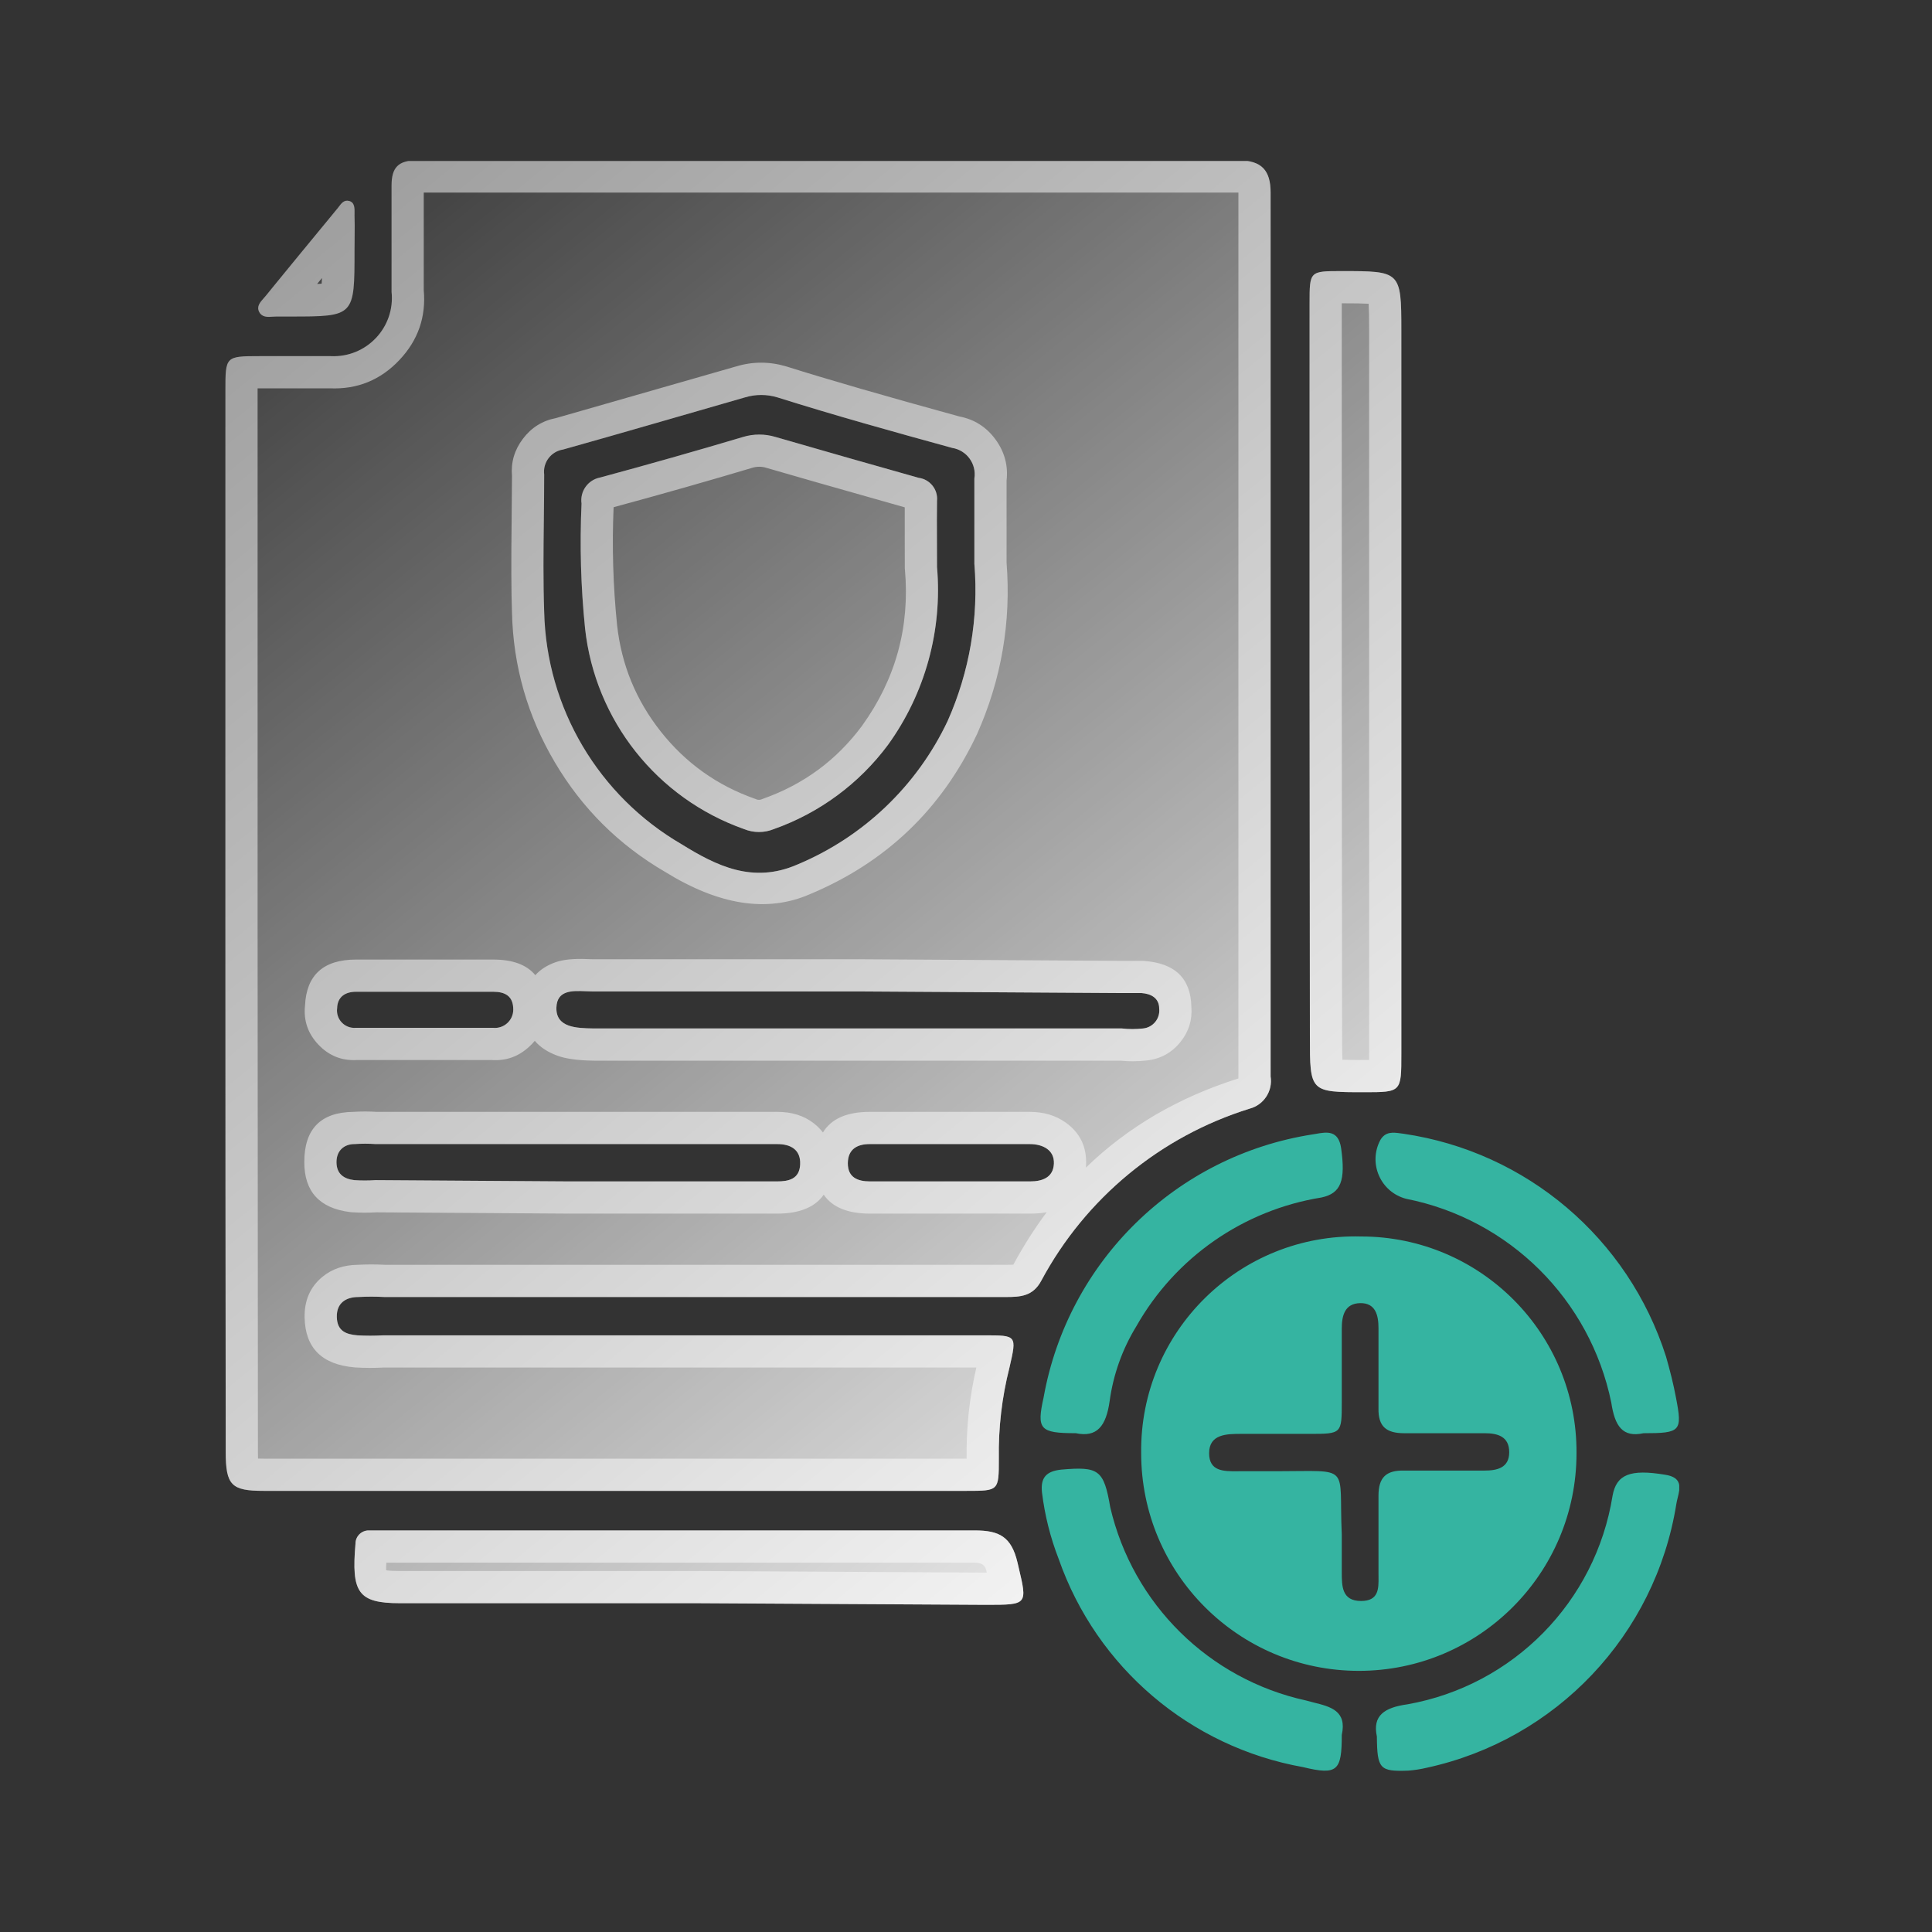
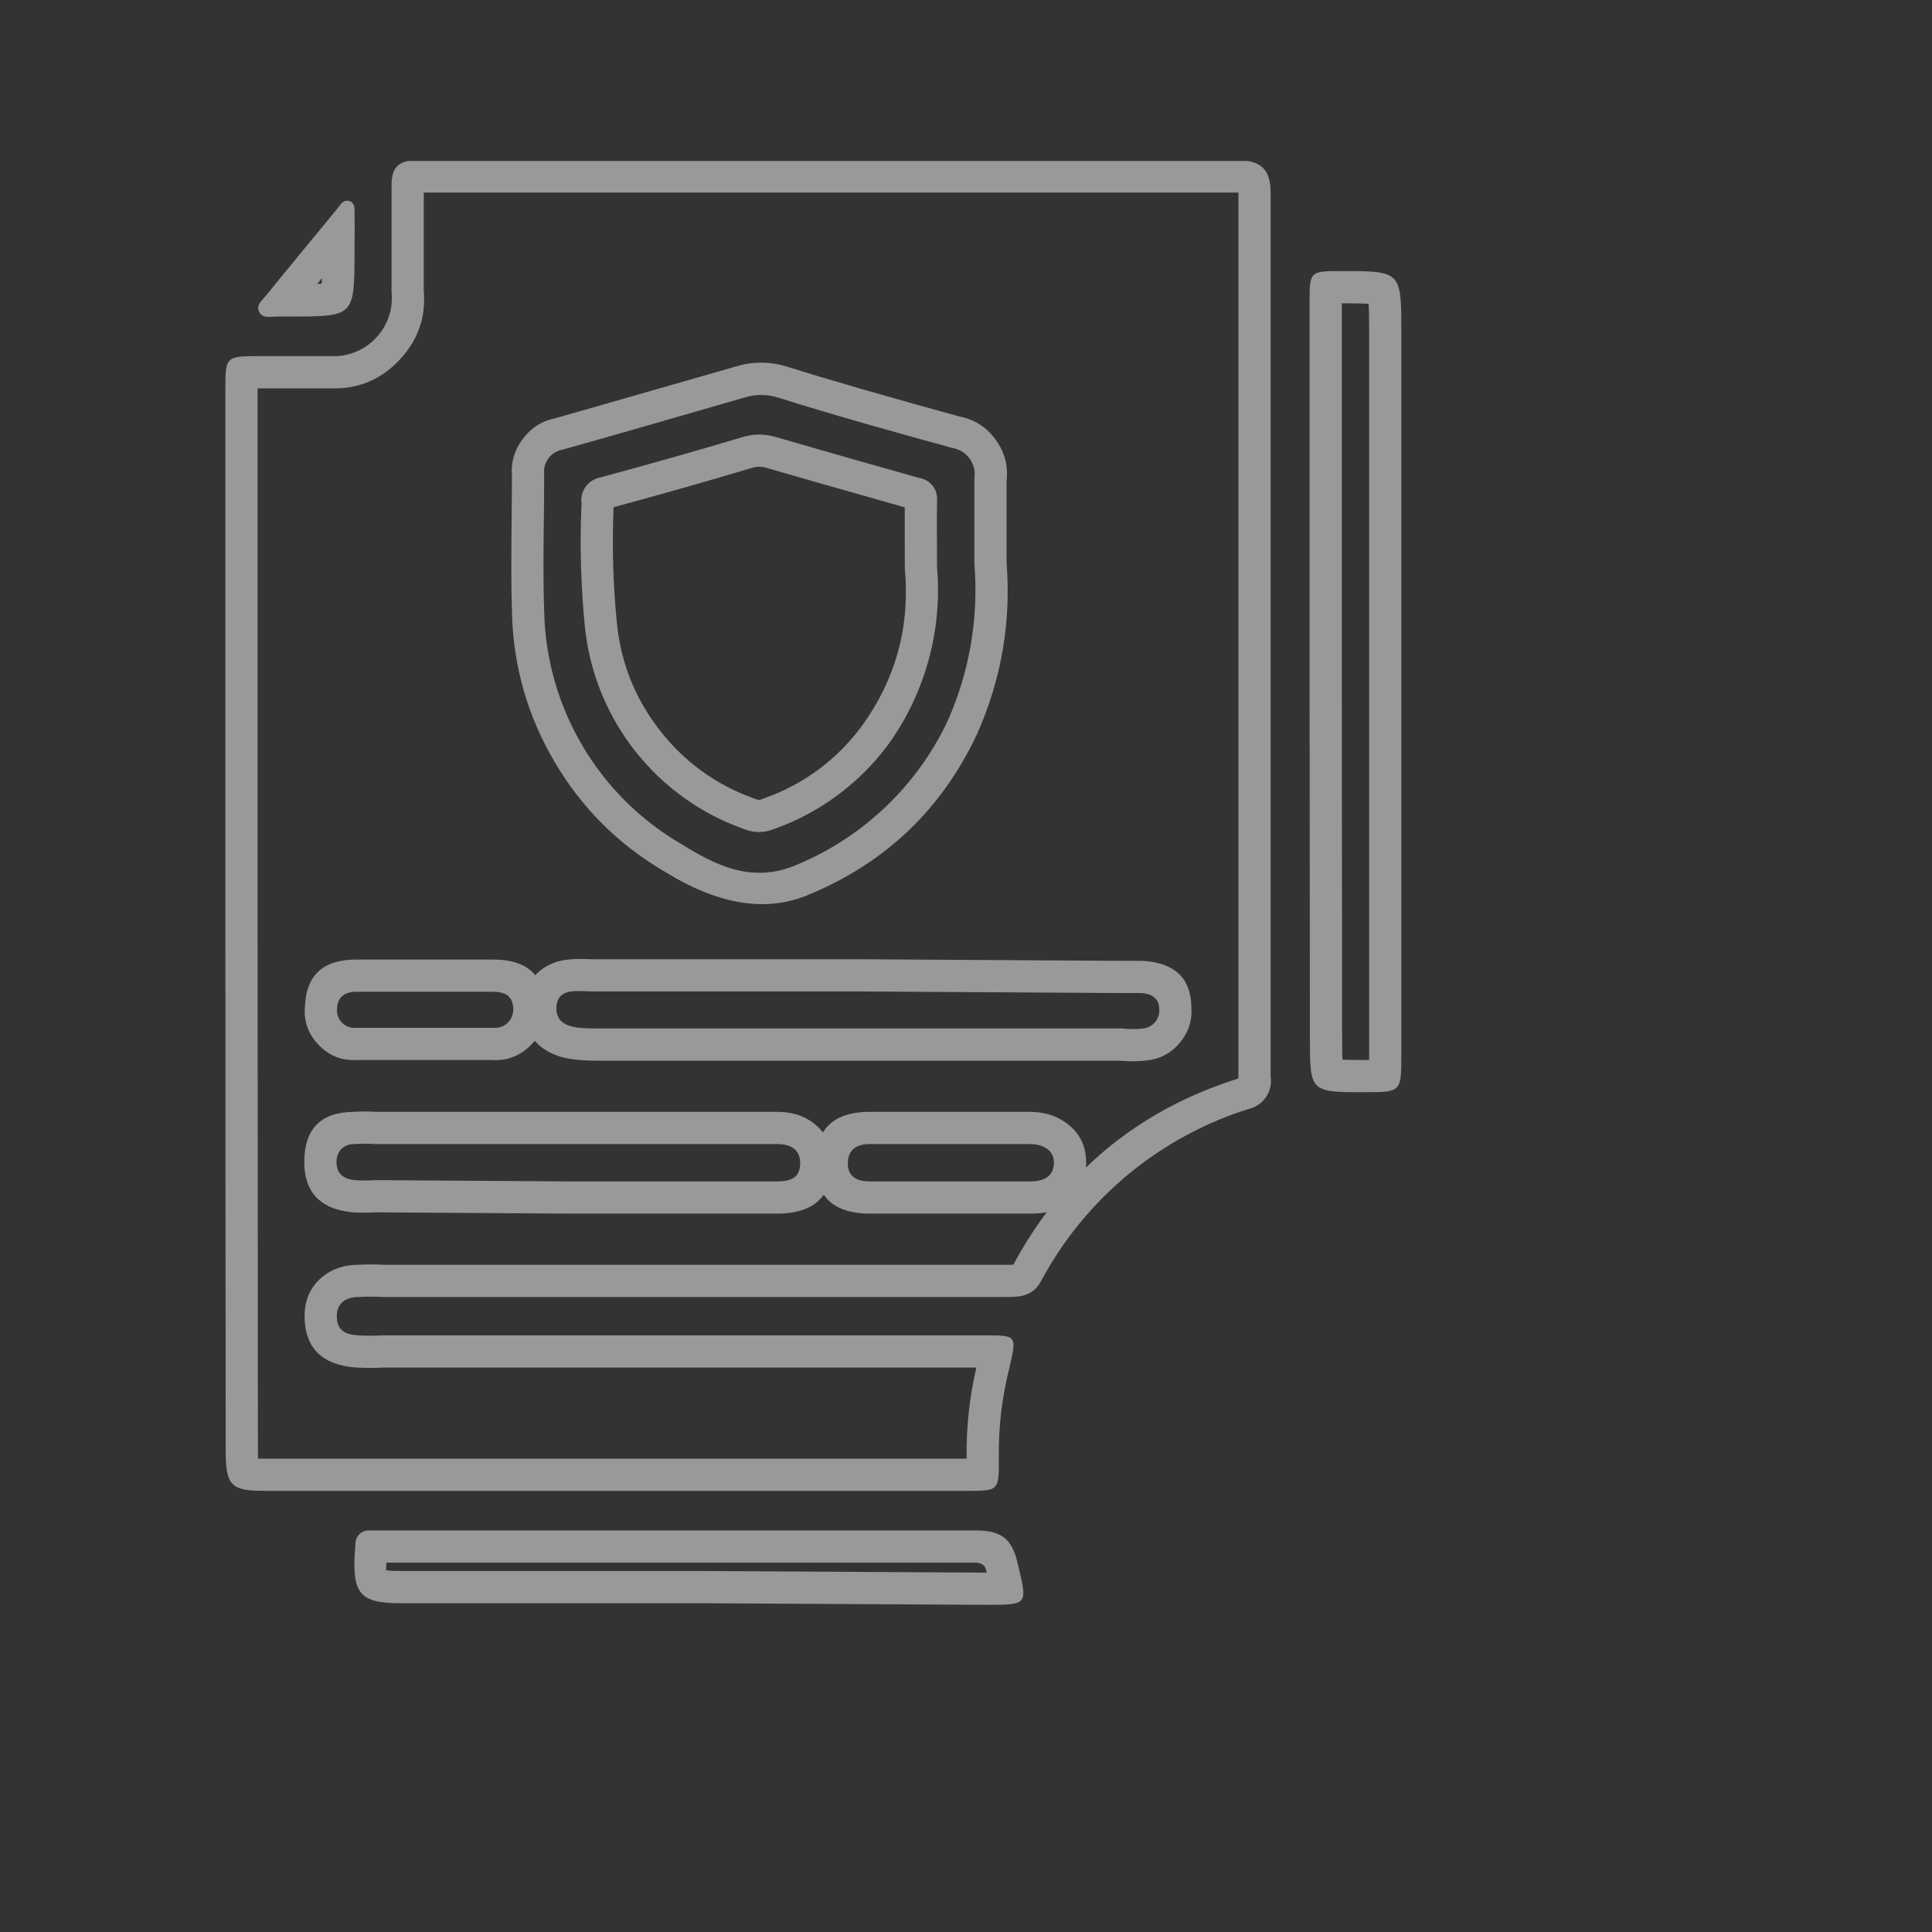
<svg xmlns="http://www.w3.org/2000/svg" fill="none" version="1.1" width="60" height="60" viewBox="0 0 60 60">
  <rect x="0" y="0" width="60" height="60" fill="#333333" stroke="none" />
  <defs>
    <clipPath id="master_svg0_822_23926">
      <rect x="7" y="5" width="45.15" height="50" rx="0" />
    </clipPath>
    <linearGradient x1="0" y1="0" x2="0.766" y2="1.155" id="master_svg1_470_25225">
      <stop offset="0%" stop-color="#FFFFFF" stop-opacity="0" />
      <stop offset="100%" stop-color="#FFFFFF" stop-opacity="1" />
    </linearGradient>
  </defs>
  <g>
    <g clip-path="url(#master_svg0_822_23926)">
      <g>
        <g>
-           <path d="M32.41,43.399C32.19,44.389,32.29,44.509,33.41,44.509C34.07,44.649,34.35,44.289,34.46,43.519C34.572,42.693,34.854,41.9,35.29,41.189C36.499,39.051,38.615,37.579,41.04,37.189C41.65,37.059,41.79,36.659,41.65,35.659C41.567,35.09,41.206,35.153,40.861,35.214C40.83,35.219,40.8,35.224,40.77,35.229C36.525,35.888,33.166,39.17,32.41,43.399ZM50.04,43.56C50.15,44.29,50.39,44.65,51.04,44.51C52.2,44.51,52.25,44.45,52.05,43.41C51.97,42.98,51.86,42.55,51.74,42.13C50.569,38.455,47.405,35.769,43.59,35.21C43.56,35.206,43.53,35.202,43.5,35.198C43.267,35.166,43.029,35.134,42.87,35.4C42.48,36.125,42.873,37.023,43.67,37.23C46.874,37.864,49.385,40.359,50.04,43.56ZM48.96,45.13C48.982,41.42,45.98,38.4,42.27,38.4C38.496,38.298,35.393,41.355,35.44,45.13C35.44,48.864,38.467,51.89,42.2,51.89C45.933,51.89,48.96,48.864,48.96,45.13ZM41.67,48.82L41.67,47.65C41.619,46.545,41.704,46.056,41.5,45.843C41.301,45.634,40.824,45.69,39.67,45.69L38.49,45.69C38.465,45.69,38.439,45.691,38.414,45.691C38.002,45.693,37.55,45.695,37.55,45.13C37.55,44.53,38.11,44.53,38.55,44.53L40.67,44.53C41.67,44.53,41.67,44.53,41.67,43.53L41.67,41.26C41.67,40.86,41.76,40.48,42.24,40.47C42.72,40.46,42.81,40.85,42.81,41.24L42.81,43.74C42.8,44.3,43.05,44.51,43.61,44.51L46.11,44.51C46.51,44.51,46.87,44.61,46.87,45.1C46.87,45.59,46.49,45.67,46.1,45.67L43.6,45.67C43.05,45.66,42.81,45.88,42.81,46.45L42.81,48.87C42.81,48.903,42.81,48.936,42.811,48.969C42.815,49.334,42.82,49.72,42.27,49.72C41.67,49.72,41.67,49.26,41.67,48.82ZM40.47,54.88C41.54,55.14,41.67,54.99,41.67,53.88C41.835,53.132,41.326,53.004,40.795,52.872C40.717,52.852,40.637,52.832,40.56,52.81C37.545,52.15,35.18,49.816,34.48,46.81C34.28,45.64,34.12,45.54,32.96,45.64C32.49,45.69,32.31,45.89,32.36,46.35C32.446,47.059,32.621,47.755,32.88,48.42C34.059,51.786,36.959,54.254,40.47,54.88ZM43.71,52.929C42.99,53.029,42.62,53.279,42.76,53.929C42.77,54.939,42.85,55.019,43.73,54.989C43.925,54.975,44.119,54.944,44.31,54.899C48.333,54.025,51.409,50.774,52.06,46.709C52.069,46.648,52.085,46.582,52.102,46.514C52.177,46.211,52.258,45.881,51.71,45.799C50.63,45.619,50.2,45.789,50.08,46.449C49.552,49.745,46.996,52.345,43.71,52.929Z" fill-rule="evenodd" fill="#35B4A1" fill-opacity="1" />
-         </g>
+           </g>
        <g>
-           <path d="M7,12.13L7,28.53Q7,36.81,7.01,45.09C7.01,46.13,7.19,46.3,8.19,46.3L30.02,46.3C31.02,46.3,31.02,46.3,31.02,45.3C31.004,44.346,31.115,43.395,31.35,42.47C31.466,41.966,31.523,41.716,31.424,41.592C31.326,41.47,31.076,41.47,30.58,41.47L11.9,41.47C11.634,41.485,11.366,41.485,11.1,41.47C10.75,41.44,10.47,41.34,10.46,40.9C10.45,40.46,10.75,40.28,11.13,40.28C11.4,40.265,11.67,40.265,11.94,40.28L31.23,40.28C31.69,40.28,32.08,40.26,32.34,39.77C33.713,37.21,36.036,35.292,38.81,34.43C39.251,34.313,39.532,33.881,39.46,33.43L39.46,5.98C39.46,5.29,39.18,4.98,38.46,4.98L12.95,4.98C12.37,4.98,12.16,5.2,12.16,5.76L12.16,9.06C12.278,10.166,11.381,11.115,10.27,11.06L8.06,11.06C7,11.06,7,11.07,7,12.13ZM11.01,7.78C11.01,9.83,11.01,9.83,9.01,9.83L8.59,9.83C8.553,9.83,8.514,9.833,8.474,9.835C8.311,9.847,8.139,9.858,8.05,9.69C7.96,9.518,8.078,9.386,8.19,9.261C8.215,9.234,8.239,9.207,8.26,9.18C8.98,8.29,9.72,7.4,10.45,6.51C10.475,6.483,10.499,6.451,10.522,6.42C10.603,6.312,10.686,6.201,10.84,6.24C11.018,6.284,11.014,6.471,11.011,6.624C11.011,6.643,11.01,6.662,11.01,6.68C11.017,6.927,11.015,7.175,11.013,7.419L11.013,7.419C11.012,7.54,11.01,7.661,11.01,7.78ZM40.67,21.129L40.67,9.419C40.67,8.419,40.67,8.419,41.67,8.419C43.49,8.419,43.52,8.419,43.52,10.249L43.52,32.729C43.52,33.919,43.52,33.919,42.37,33.919C40.68,33.919,40.68,33.919,40.68,32.179L40.67,21.129ZM30.26,14.86L30.26,17.51C30.397,19.181,30.111,20.859,29.43,22.39C28.479,24.403,26.815,25.992,24.76,26.85C23.38,27.45,22.25,26.89,21.17,26.22C18.587,24.72,16.97,21.986,16.9,19C16.867,18.06,16.878,17.111,16.889,16.162C16.894,15.688,16.9,15.213,16.9,14.74C16.852,14.363,17.114,14.017,17.49,13.96C19.38,13.43,21.26,12.88,23.14,12.34C23.466,12.242,23.814,12.242,24.14,12.34C25.95,12.91,27.75,13.41,29.57,13.91C30.023,13.982,30.332,14.407,30.26,14.86ZM29.1,17.609C29.271,19.572,28.732,21.531,27.58,23.129C26.684,24.336,25.448,25.248,24.03,25.749C23.735,25.869,23.405,25.869,23.11,25.749C20.403,24.794,18.483,22.372,18.17,19.519C18.038,18.23,18.002,16.933,18.06,15.639C18.005,15.257,18.261,14.9,18.64,14.829C20.12,14.429,21.64,13.999,23.08,13.569C23.406,13.471,23.754,13.471,24.08,13.569C25.56,13.999,27.08,14.429,28.53,14.839C28.883,14.886,29.136,15.204,29.1,15.559C29.094,15.959,29.096,16.356,29.098,16.807L29.098,16.807C29.099,17.054,29.1,17.319,29.1,17.609ZM18.4,30.79L26.67,30.79L34.79,30.84L35.45,30.84C35.75,30.86,36,31,36,31.32C36.035,31.63,35.81,31.909,35.5,31.94C35.281,31.965,35.059,31.965,34.84,31.94L18.45,31.94C18.44,31.94,18.43,31.94,18.419,31.939C17.913,31.93,17.26,31.917,17.28,31.29C17.297,30.745,17.779,30.766,18.193,30.784C18.265,30.787,18.335,30.79,18.4,30.79ZM10.47,31.31C10.48,30.95,10.73,30.8,11.06,30.8L15.32,30.8C15.68,30.8,15.94,30.93,15.94,31.35C15.942,31.69,15.648,31.956,15.31,31.92L11.05,31.92C10.706,31.949,10.424,31.652,10.47,31.31ZM24.13,36.69L17.67,36.69L11.66,36.65C11.44,36.665,11.22,36.665,11,36.65C10.67,36.61,10.45,36.45,10.45,36.09C10.45,35.73,10.69,35.53,11.01,35.53C11.23,35.515,11.45,35.515,11.67,35.53L24.14,35.53C24.55,35.53,24.87,35.7,24.85,36.16C24.83,36.62,24.49,36.69,24.13,36.69ZM31.99,36.69L29.57,36.69L27.02,36.69C26.64,36.69,26.33,36.57,26.33,36.13C26.33,35.69,26.62,35.53,27.01,35.53L31.98,35.53C32.38,35.53,32.75,35.71,32.73,36.14C32.71,36.57,32.37,36.69,31.99,36.69ZM21.67,49.789L12.42,49.789C11.11,49.789,10.91,49.449,11.04,47.939C11.039,47.705,11.236,47.518,11.47,47.529L30.27,47.529C31.03,47.529,31.41,47.719,31.6,48.529C31.611,48.578,31.622,48.625,31.633,48.671C31.769,49.244,31.838,49.536,31.722,49.685C31.602,49.839,31.282,49.839,30.63,49.839L30.6,49.839L21.67,49.789Z" fill-rule="evenodd" fill="url(#master_svg1_470_25225)" fill-opacity="1" />
          <path d="M11.01,6.68C11.01,6.662,11.011,6.643,11.011,6.624C11.014,6.471,11.018,6.284,10.84,6.24C10.686,6.201,10.603,6.312,10.522,6.42C10.499,6.451,10.475,6.483,10.45,6.51C10.345,6.638,10.24,6.767,10.134,6.895C10.094,6.943,10.054,6.992,10.014,7.04C9.523,7.637,9.03,8.234,8.544,8.831C8.533,8.844,8.523,8.857,8.512,8.87C8.428,8.973,8.344,9.076,8.26,9.18C8.239,9.207,8.215,9.234,8.19,9.261C8.078,9.386,7.96,9.518,8.05,9.69C8.139,9.858,8.311,9.847,8.474,9.835C8.514,9.833,8.553,9.83,8.59,9.83L9.021,9.83C11.01,9.83,11.01,9.826,11.01,7.78C11.01,7.661,11.012,7.54,11.013,7.419L11.013,7.419L11.013,7.419C11.013,7.413,11.013,7.407,11.013,7.4C11.013,7.342,11.014,7.284,11.014,7.226C11.015,7.16,11.015,7.094,11.015,7.027C11.015,7.01,11.015,6.992,11.015,6.974C11.014,6.876,11.013,6.778,11.01,6.68ZM9.999,8.635L9.849,8.818Q9.931,8.815,9.989,8.81Q9.995,8.74,9.999,8.635ZM39.46,33.43L39.46,5.98C39.46,5.29,39.18,4.98,38.46,4.98L12.95,4.98C12.37,4.98,12.16,5.2,12.16,5.76L12.16,9.06C12.278,10.166,11.381,11.115,10.27,11.06L8.06,11.06C7,11.06,7,11.07,7,12.13L7,28.53Q7,36.81,7.01,45.09C7.01,46.13,7.19,46.3,8.19,46.3L30.02,46.3C31.02,46.3,31.02,46.3,31.02,45.3C31.004,44.346,31.115,43.395,31.35,42.47C31.466,41.966,31.523,41.716,31.424,41.592C31.326,41.47,31.076,41.47,30.58,41.47L11.9,41.47C11.634,41.485,11.366,41.485,11.1,41.47C10.75,41.44,10.47,41.34,10.46,40.9C10.45,40.46,10.75,40.28,11.13,40.28C11.4,40.265,11.67,40.265,11.94,40.28L31.23,40.28C31.69,40.28,32.08,40.26,32.34,39.77C33.713,37.21,36.036,35.292,38.81,34.43C39.251,34.313,39.532,33.881,39.46,33.43ZM11.967,39.28L31.23,39.28Q31.396,39.28,31.471,39.274Q31.941,38.403,32.506,37.647Q32.271,37.69,31.99,37.69L29.57,37.69L27.02,37.69Q25.983,37.69,25.582,37.102Q25.17,37.69,24.13,37.69L17.67,37.69L11.689,37.65Q11.311,37.673,10.932,37.648L10.906,37.646L10.88,37.643Q9.45,37.469,9.45,36.09Q9.45,34.548,10.974,34.53Q11.338,34.507,11.702,34.53L24.14,34.53Q24.816,34.53,25.27,34.883Q25.437,35.013,25.557,35.17Q25.947,34.53,27.01,34.53L31.98,34.53Q32.626,34.53,33.089,34.857Q33.768,35.336,33.729,36.186Q33.727,36.224,33.724,36.26Q35.675,34.37,38.46,33.492L38.46,5.98L13.16,5.98L13.16,9.011Q13.272,10.262,12.403,11.182Q11.523,12.113,10.247,12.06L8.06,12.06Q8.029,12.06,8,12.06Q8,12.094,8,12.13L8,28.53L8.01,45.089Q8.01,45.207,8.013,45.297Q8.091,45.3,8.19,45.3L30.02,45.3Q29.997,43.872,30.321,42.47L11.927,42.47Q11.485,42.494,11.043,42.468L11.029,42.468L11.015,42.466Q9.492,42.336,9.46,40.923Q9.442,40.124,10.012,39.654Q10.455,39.289,11.099,39.28Q11.533,39.257,11.967,39.28ZM11.67,35.53C11.45,35.515,11.23,35.515,11.01,35.53C10.69,35.53,10.45,35.73,10.45,36.09C10.45,36.45,10.67,36.61,11,36.65C11.22,36.665,11.44,36.665,11.66,36.65L17.67,36.69L24.13,36.69C24.49,36.69,24.83,36.62,24.85,36.16C24.87,35.7,24.55,35.53,24.14,35.53L11.67,35.53ZM11.47,47.529C11.236,47.518,11.039,47.705,11.04,47.939C10.91,49.449,11.11,49.789,12.42,49.789L21.67,49.789L30.6,49.839L30.63,49.839C31.282,49.839,31.602,49.839,31.722,49.685C31.838,49.536,31.769,49.244,31.633,48.671C31.622,48.625,31.611,48.578,31.6,48.529C31.41,47.719,31.03,47.529,30.27,47.529L11.47,47.529ZM40.67,9.419L40.67,21.129L40.68,32.179C40.68,33.919,40.68,33.919,42.37,33.919C43.52,33.919,43.52,33.919,43.52,32.729L43.52,10.249C43.52,8.419,43.49,8.419,41.67,8.419C40.67,8.419,40.67,8.419,40.67,9.419ZM41.67,21.129L41.67,9.419Q42.253,9.419,42.504,9.433Q42.52,9.687,42.52,10.249L42.52,32.729Q42.52,32.833,42.519,32.919Q42.45,32.919,42.37,32.919Q41.922,32.919,41.69,32.911Q41.68,32.668,41.68,32.179L41.67,21.129ZM30.26,14.86L30.26,17.51C30.397,19.181,30.111,20.859,29.43,22.39C28.479,24.403,26.815,25.992,24.76,26.85C23.38,27.45,22.25,26.89,21.17,26.22C18.587,24.72,16.97,21.986,16.9,19C16.867,18.06,16.878,17.111,16.889,16.162C16.894,15.688,16.9,15.213,16.9,14.74C16.852,14.363,17.114,14.017,17.49,13.96C19.38,13.43,21.26,12.88,23.14,12.34C23.466,12.242,23.814,12.242,24.14,12.34C25.95,12.91,27.75,13.41,29.57,13.91C30.023,13.982,30.332,14.407,30.26,14.86ZM29.79,12.933Q30.494,13.067,30.921,13.654Q31.339,14.231,31.26,14.926L31.26,17.47Q31.477,20.248,30.344,22.796L30.339,22.807L30.334,22.817Q28.692,26.292,25.145,27.773Q23.169,28.632,20.655,27.077Q18.501,25.823,17.232,23.676Q15.959,21.524,15.9,19.023Q15.866,18.072,15.889,16.15L15.889,16.149L15.9,14.787Q15.845,14.147,16.239,13.627Q16.633,13.105,17.266,12.984L22.864,11.379Q23.64,11.146,24.427,11.382Q26.357,11.99,29.79,12.933ZM24.03,25.749C25.448,25.248,26.684,24.336,27.58,23.129C28.732,21.531,29.271,19.572,29.1,17.609C29.1,17.319,29.099,17.054,29.098,16.807L29.098,16.807C29.096,16.356,29.094,15.959,29.1,15.559C29.136,15.204,28.883,14.886,28.53,14.839C27.08,14.429,25.56,13.999,24.08,13.569C23.754,13.471,23.406,13.471,23.08,13.569C21.64,13.999,20.12,14.429,18.64,14.829C18.261,14.9,18.005,15.257,18.06,15.639C18.002,16.933,18.038,18.23,18.17,19.519C18.483,22.372,20.403,24.794,23.11,25.749C23.405,25.869,23.735,25.869,24.03,25.749ZM28.1,17.654L28.104,17.696Q28.337,20.368,26.769,22.544Q25.584,24.139,23.697,24.806L23.675,24.814L23.653,24.823Q23.57,24.857,23.487,24.823L23.465,24.814L23.443,24.806Q21.684,24.186,20.526,22.725Q19.367,21.264,19.164,19.41Q18.978,17.589,19.056,15.752Q21.308,15.142,23.366,14.527Q23.58,14.463,23.793,14.527L25.348,14.975L28.098,15.756Q28.095,16.15,28.098,16.807L28.098,16.812L28.1,17.654ZM26.67,29.79L18.4,29.79Q18.357,29.79,18.237,29.785Q17.615,29.758,17.259,29.881Q16.862,30.019,16.625,30.285Q16.226,29.8,15.32,29.8L11.06,29.8Q9.537,29.8,9.472,31.234Q9.401,31.929,9.889,32.443Q10.381,32.96,11.084,32.92L15.267,32.92Q15.926,32.967,16.423,32.517Q16.526,32.425,16.608,32.324Q16.86,32.62,17.306,32.784Q17.689,32.926,18.4,32.939L18.4,32.939L18.45,32.94L34.788,32.94Q35.199,32.98,35.601,32.935Q36.249,32.869,36.658,32.362Q37.048,31.879,36.999,31.268Q36.972,29.939,35.517,29.842L35.483,29.84L34.796,29.84L26.67,29.79ZM36,31.32C36,31,35.75,30.86,35.45,30.84L34.79,30.84L26.67,30.79L18.4,30.79C18.335,30.79,18.265,30.787,18.193,30.784C17.779,30.766,17.297,30.745,17.28,31.29C17.26,31.917,17.913,31.93,18.419,31.939C18.43,31.94,18.44,31.94,18.45,31.94L34.84,31.94C35.059,31.965,35.281,31.965,35.5,31.94C35.81,31.909,36.035,31.63,36,31.32ZM15.31,31.92C15.648,31.956,15.942,31.69,15.94,31.35C15.94,30.93,15.68,30.8,15.32,30.8L11.06,30.8C10.73,30.8,10.48,30.95,10.47,31.31C10.424,31.652,10.706,31.949,11.05,31.92L15.31,31.92ZM29.57,36.69L31.99,36.69C32.37,36.69,32.71,36.57,32.73,36.14C32.75,35.71,32.38,35.53,31.98,35.53L27.01,35.53C26.62,35.53,26.33,35.69,26.33,36.13C26.33,36.57,26.64,36.69,27.02,36.69L29.57,36.69ZM30.6,48.839L21.675,48.789L21.67,48.789L12.42,48.789Q12.143,48.789,11.991,48.767Q11.989,48.687,11.998,48.529L30.27,48.529Q30.573,48.529,30.626,48.758L30.645,48.839L30.6,48.839Z" fill-rule="evenodd" fill="#FFFFFF" fill-opacity="0.5" />
        </g>
      </g>
    </g>
  </g>
</svg>